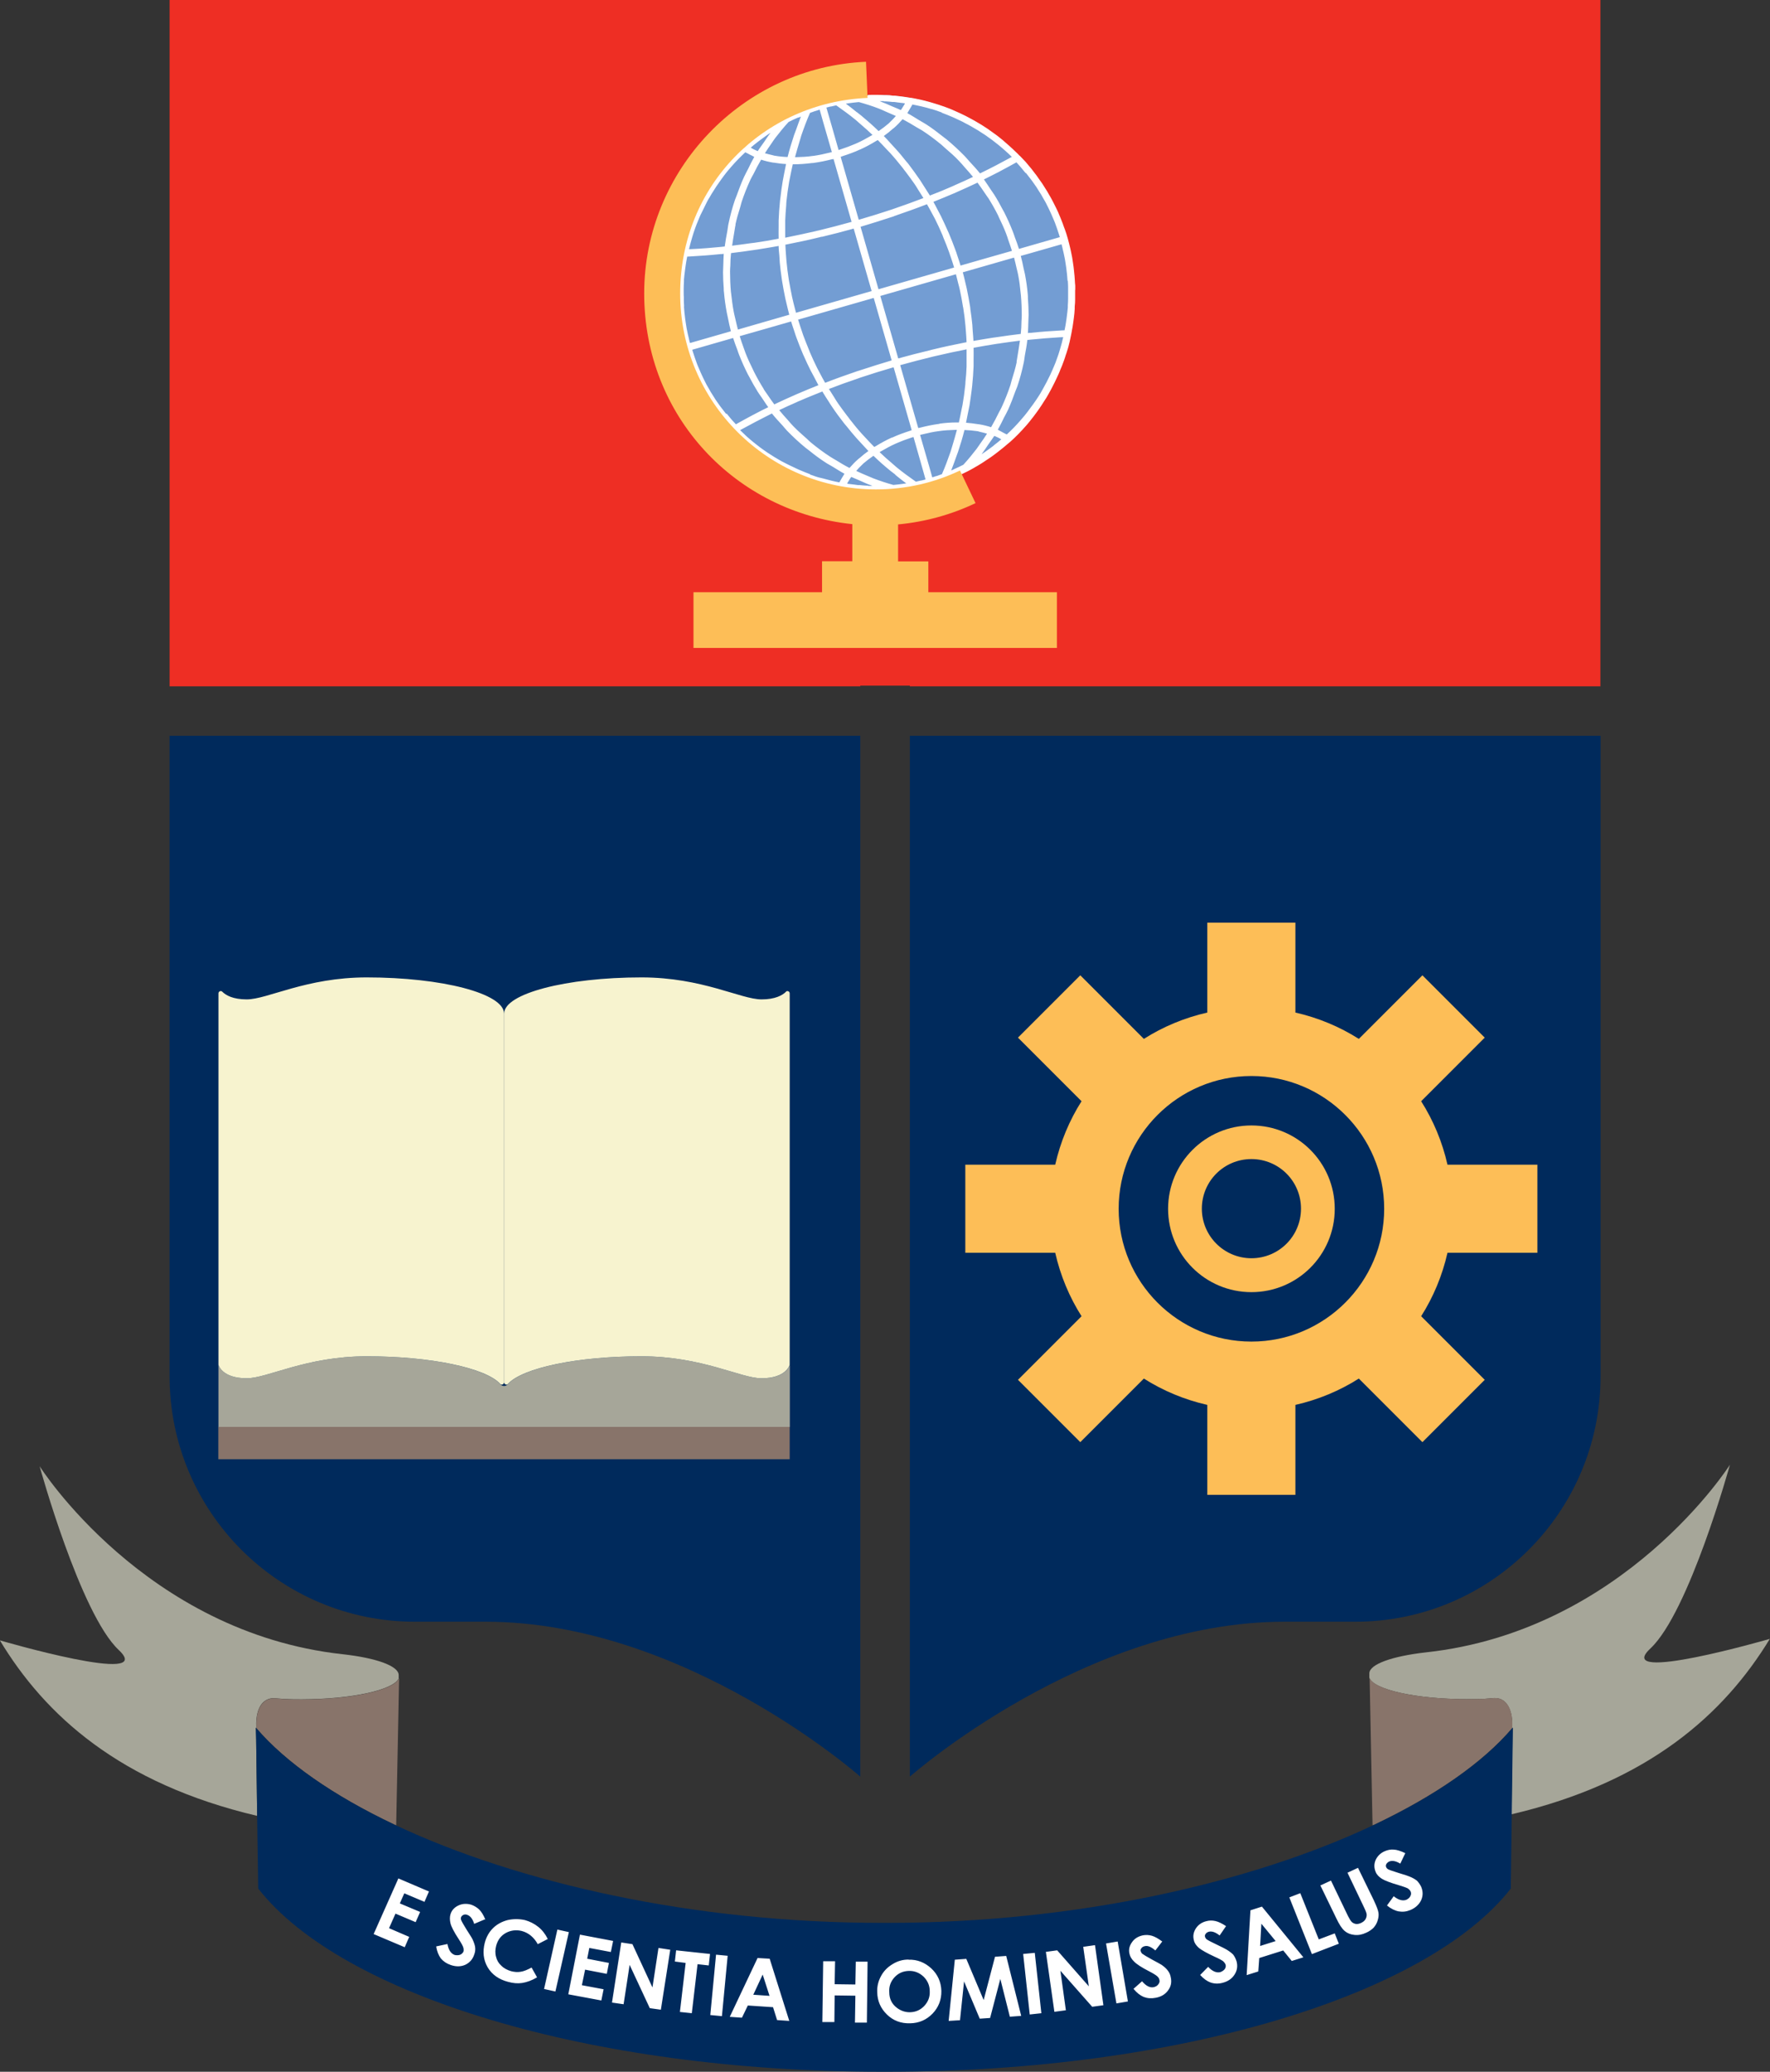
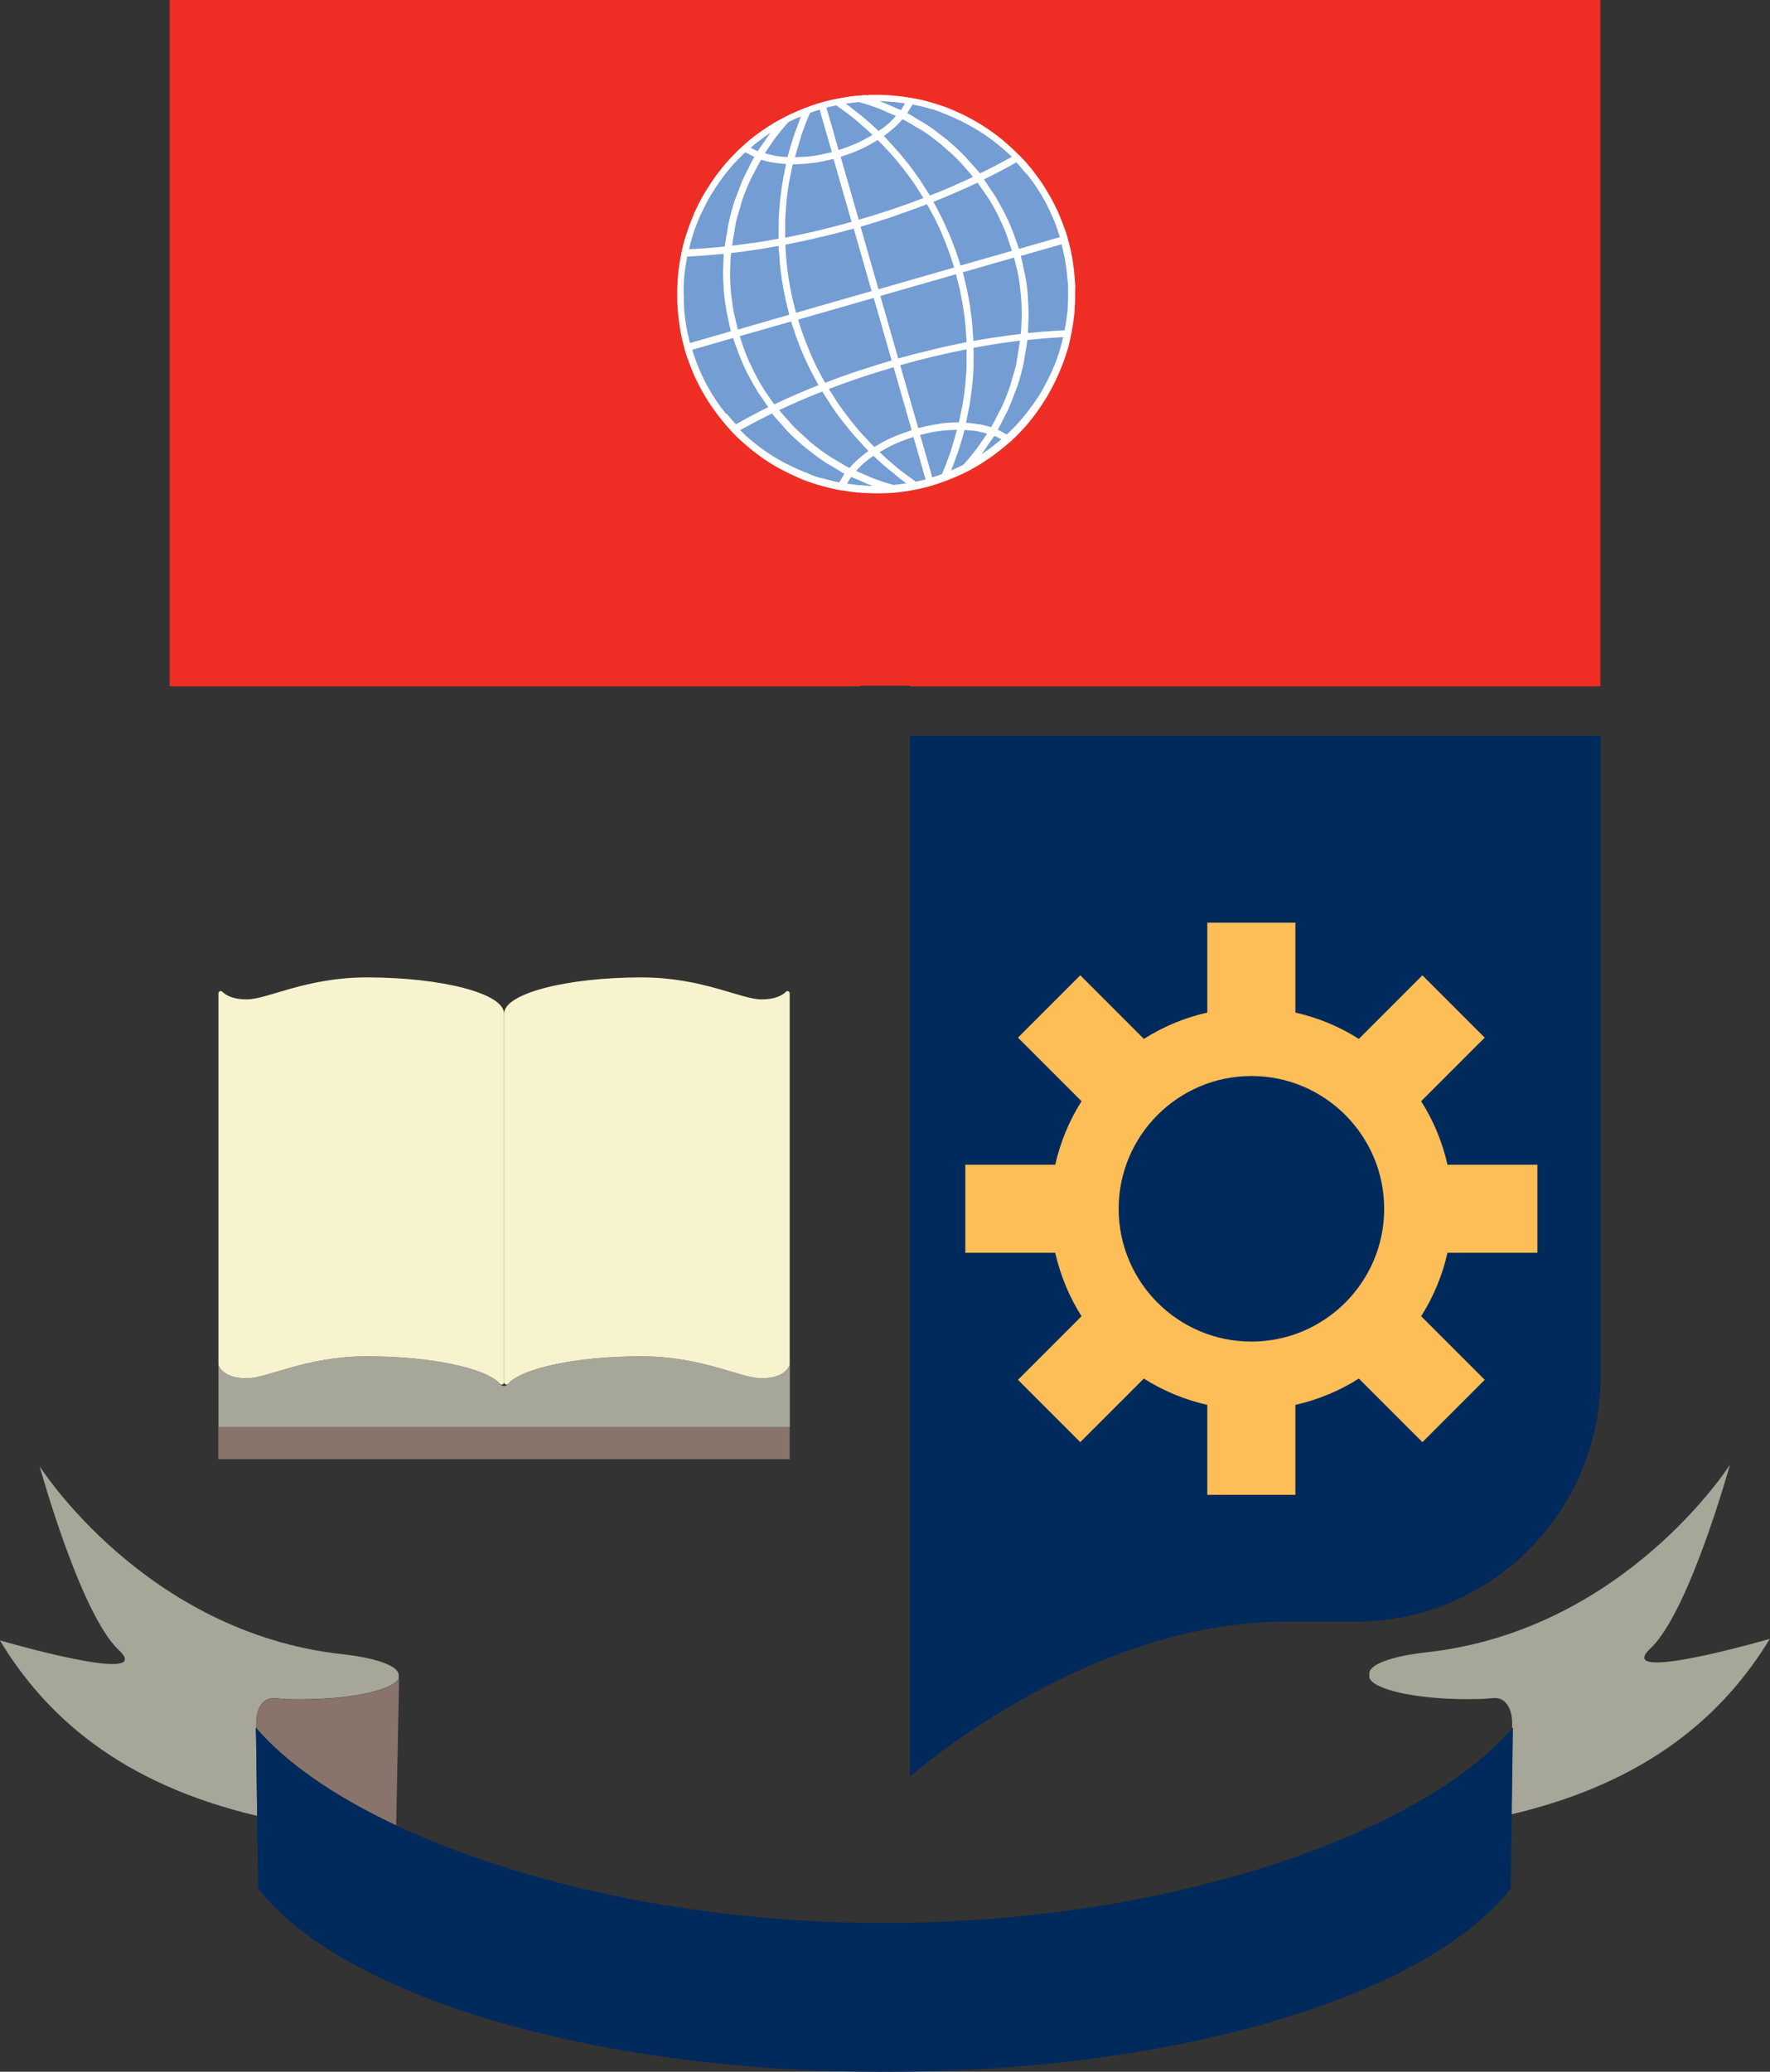
<svg xmlns="http://www.w3.org/2000/svg" id="b" viewBox="0 0 126.39 147.91">
  <rect x="0" y="0" width="126.39" height="147.91" fill="#333333" stroke="none" />
  <defs>
    <style>.d{fill:#a6a699;}.e{fill:#fff;}.f{fill:#ee2e24;}.g{fill:#fdbe57;}.h{fill:#002a5c;}.i{fill:#88746a;}.j{fill:#739dd3;}.k{fill:#f7f3cf;}</style>
  </defs>
  <g id="c">
    <polygon class="f" points="67.88 0 64.97 0 61.43 0 55.99 0 12.11 0 12.11 49 61.43 49 61.43 48.95 64.97 48.95 64.97 49 114.28 49 114.28 0 67.88 0" />
    <circle class="j" cx="62.55" cy="20.95" r="14.17" />
-     <path class="h" d="M61.43,52.53H12.11v45.73c0,9.67,7.84,17.52,17.52,17.52h5.06c14.23,0,26.74,11.06,26.74,11.06V52.53Z" />
    <path class="h" d="M64.97,52.53h49.32v45.73c0,9.67-7.84,17.52-17.52,17.52h-5.06c-14.23,0-26.74,11.06-26.74,11.06V52.53Z" />
-     <path class="g" d="M89.36,80.35c-3.28,0-5.95,2.66-5.95,5.95s2.66,5.95,5.95,5.95,5.95-2.66,5.95-5.95-2.66-5.95-5.95-5.95ZM89.36,89.83c-1.95,0-3.54-1.58-3.54-3.54s1.58-3.54,3.54-3.54,3.54,1.58,3.54,3.54-1.58,3.54-3.54,3.54Z" />
    <path class="g" d="M109.78,89.44v-6.29h-6.42c-.37-1.63-1.01-3.16-1.88-4.53l4.54-4.54-4.45-4.45-4.54,4.54c-1.37-.87-2.9-1.51-4.53-1.88v-6.42h-6.29v6.42c-1.63.37-3.16,1.01-4.53,1.88l-4.54-4.54-4.45,4.45,4.54,4.54c-.87,1.37-1.51,2.9-1.88,4.53h-6.42v6.29h6.42c.37,1.63,1.01,3.16,1.88,4.53l-4.54,4.54,4.45,4.45,4.54-4.54c1.37.87,2.9,1.51,4.53,1.88v6.42h6.29v-6.42c1.63-.37,3.16-1.01,4.53-1.88l4.54,4.54,4.45-4.45-4.54-4.54c.87-1.37,1.51-2.9,1.88-4.53h6.42ZM89.36,95.78c-5.24,0-9.48-4.25-9.48-9.48s4.25-9.48,9.48-9.48,9.48,4.25,9.48,9.48-4.25,9.48-9.48,9.48Z" />
    <path class="d" d="M54.37,98.4c-1.48,0-4.23-1.57-8.57-1.57-4.64,0-8.56.86-9.56,2.01-.13.15-.36.15-.49,0-1-1.15-4.92-2.01-9.56-2.01-4.34,0-7.09,1.57-8.57,1.57-1.8,0-2.02-.97-2.02-.97v4.45h40.8v-4.45s-.22.97-2.02.97Z" />
    <path class="k" d="M56.13,70.8c-.26.26-.78.55-1.75.55-1.48,0-4.23-1.57-8.57-1.57-5.39,0-9.81,1.16-9.81,2.58v26.33c0,.14.18.22.27.11,1.04-1.13,4.93-1.97,9.53-1.97,4.34,0,7.09,1.57,8.57,1.57,1.8,0,2.02-.97,2.02-.97v-26.51c0-.14-.17-.22-.27-.12Z" />
    <path class="k" d="M26.19,69.78c-4.34,0-7.09,1.57-8.57,1.57-.98,0-1.49-.29-1.75-.55-.1-.1-.27-.02-.27.12v26.51s.22.97,2.02.97c1.48,0,4.23-1.57,8.57-1.57,4.6,0,8.49.84,9.53,1.97.1.11.27.03.27-.11v-26.33c0-1.43-4.42-2.58-9.81-2.58Z" />
    <rect class="i" x="15.59" y="101.87" width="40.8" height="2.31" />
    <path class="e" d="M76.78,20.67v-.27c-.02-.13-.02-.27-.03-.4l-.02-.28c-.01-.13-.03-.27-.04-.4l-.03-.27c-.02-.14-.04-.27-.06-.41l-.04-.26c-.03-.15-.06-.3-.09-.45l-.05-.22c-.05-.22-.11-.45-.17-.67-.06-.22-.13-.44-.21-.66l-.08-.21c-.05-.15-.1-.29-.16-.43l-.1-.25c-.05-.13-.11-.26-.16-.38l-.12-.25c-.06-.12-.12-.24-.18-.36l-.13-.25c-.06-.12-.13-.23-.21-.37l-.12-.21c-.07-.12-.14-.23-.22-.35l-.14-.22c-.09-.13-.18-.26-.27-.38l-.11-.16c-.13-.17-.26-.34-.39-.51l-.16-.19c-.09-.1-.17-.21-.26-.31l-.2-.21s0,0,0,0l-.21-.22s-.01,0-.02,0c0,0,0-.02-.01-.02,0,0,0,0,0,0,0,0,0,0,0,0,0,0,0,0,0,0-.07-.08-.15-.15-.22-.22-.08-.08-.16-.16-.24-.23-.08-.07-.16-.15-.24-.22l-.24-.21c-.08-.07-.17-.15-.25-.22-.08-.06-.16-.13-.26-.21-.08-.06-.16-.13-.25-.19l-.28-.2c-.08-.06-.17-.12-.25-.18h0l-.09-.06c-.26-.18-.53-.34-.81-.5l-.14-.08c-.12-.07-.25-.13-.37-.2l-.19-.1c-.12-.06-.25-.12-.37-.18l-.2-.09c-.13-.06-.25-.11-.38-.17l-.19-.08c-.13-.05-.27-.1-.4-.15l-.18-.06c-.14-.05-.29-.1-.43-.14l-.13-.04c-.42-.13-.85-.24-1.27-.32-.13-.03-.26-.05-.38-.07h0s0,0,0,0c-.03,0-.06,0-.09-.01-.16-.03-.33-.05-.54-.08-.17-.02-.34-.04-.51-.06h-.13c-.16-.03-.33-.04-.49-.04h-.15c-.16-.01-.32-.02-.49-.02h-.15c-.17,0-.33,0-.5.01v.05s-.07-.04-.12-.04h0c-.18,0-.36.02-.54.04,0,0,0,0,0,0h-.09s0,0,0,0c0,0,0,0,0,0-.12.01-.23.02-.35.04-.12.01-.24.03-.35.05,0,0,0,0,0,0,0,0-.01,0-.02,0-.26.04-.53.09-.79.14-.17.03-.34.07-.51.11-.19.05-.38.09-.57.15,0,0,0,0,0,0-.19.05-.38.11-.57.18-.17.06-.34.12-.5.18,0,0,0,0,0,0,0,0,0,0,0,0-.26.1-.51.2-.78.32-.25.11-.5.23-.74.35,0,0,0,0,0,0-.14.07-.28.15-.43.23l-.15.08c-.13.07-.26.15-.38.23l-.18.11c-.12.08-.24.16-.36.24l-.18.12c-.12.08-.23.17-.35.25l-.17.13c-.11.09-.23.18-.34.27l-.14.12s0,0,0,0c-.08.07-.17.14-.25.22-.03.02-.06.05-.08.07h0s0,0,0,0c0,0,0,0,0,0,0,0-.06.05-.06.06-.38.35-.76.73-1.11,1.13l-.13.15c-.09.1-.17.21-.28.35l-.12.15c-.08.1-.15.21-.23.31l-.15.21c-.07.1-.14.21-.21.31l-.14.22c-.07.1-.13.21-.2.31l-.18.3c-.05.08-.1.17-.14.25l-.13.25c-.1.19-.19.38-.28.57l-.04.08c-.04.07-.07.15-.1.23l-.15.37c-.03.08-.06.15-.09.23-.03.08-.06.17-.11.3-.04.1-.07.21-.11.31-.03.1-.06.2-.1.3-.03.11-.07.21-.1.32l-.08.3c-.03.11-.06.22-.08.34-.02.1-.05.19-.07.33,0,0,0,0,0,0-.02.09-.03.17-.06.31,0,0,0,0,0,0,0,0,0,0,0,0l-.05.28c-.02.14-.04.27-.06.41l-.03.24c-.03.21-.05.43-.06.64v.16c-.02.17-.03.33-.03.5v.25c0,.14,0,.28,0,.42v.27c.02.13.02.27.03.4l.02.28c.01.13.03.27.04.4l.03.27c.02.14.04.27.06.41l.04.26c.03.15.06.3.09.45l.05.22c.05.22.11.45.17.67s.13.44.21.66l.08.21c.05.15.1.29.16.43l.1.25c.05.13.11.26.16.38l.12.25c.06.12.12.24.18.36l.13.25c.06.12.13.23.21.37l.12.21c.07.12.14.23.22.35l.14.22c.09.13.18.26.27.38l.11.16c.13.17.26.34.39.51l.16.19c.09.1.17.21.26.31l.2.22s.02.02.03.04c0,0,0,0,0,0,.05.05.09.1.14.15l.03.03h0s0,0,0,0c0,0,0,0,0,0,0,0,0,0,0,0h0s0,0,0,0c0,0,0,.01.01.02t0,0s0,0,0,0h0s0,0,0,0h0s0,0,0,0h0s0,0,0,0h0s0,0,0,0h0s0,0,0,0h0s0,0,0,0c0,0,0,0,0,0,0,0,0,0,0,0l.22.22c.08.08.16.15.24.23.08.07.16.15.24.22.08.07.16.14.24.21.08.07.17.15.26.22.08.06.16.13.23.19.09.07.18.14.28.21l.28.21c.08.06.16.12.24.17,0,0,.09.06.09.06.26.18.53.34.81.5l.14.08c.11.06.23.12.34.18h0l.08.04.15.08c.12.06.25.12.42.2l.15.07c.13.06.26.11.38.17l.19.08c.13.05.27.1.4.15l.18.06c.14.05.29.1.43.14l.13.04s0,0,0,0c0,0,0,0,0,0,.47.14.95.26,1.41.35.08.01.15.03.23.04,0,0,0,0,0,0,.02,0,.04,0,.06,0,.17.03.34.06.56.09.17.02.34.04.52.06h.12c.16.03.33.04.49.04h.15c.16.01.32.02.49.02h.15c.17,0,.33,0,.5-.01h.12s0,0,0,0c.18,0,.36-.02.54-.03,0,0,0,0,0,0,0,0,.08,0,.09-.01,0,0,0,0,0,0,0,0,.02,0,.02,0,.23-.02.46-.05.69-.08,0,0,0,0,0,0,0,0,.01,0,.02,0,.26-.04.53-.08.79-.14,0,0,0,0,0,0,.17-.03.34-.07.51-.11.19-.05.38-.09.57-.15,0,0,0,0,0,0,.19-.06.38-.12.57-.18.17-.06.34-.12.5-.18.26-.1.51-.2.79-.32.25-.11.5-.23.74-.35,0,0,0,0,0,0,.14-.07.29-.15.48-.26l.1-.06c.13-.07.26-.15.42-.25l.14-.09c.12-.08.24-.16.36-.24l.18-.12c.12-.08.23-.17.34-.25l.17-.13c.11-.09.23-.18.34-.27l.17-.14s.1-.08.15-.13c.06-.05.11-.09.17-.14,0,0,0,0,0,0,0,0,0,0,0,0,0,0,.06-.05.06-.05.39-.35.76-.73,1.11-1.13l.13-.15c.09-.1.17-.21.28-.35l.12-.15c.08-.1.16-.21.23-.31l.15-.21c.07-.1.14-.21.21-.31l.14-.22c.07-.1.13-.21.2-.31l.15-.26c.06-.1.11-.19.16-.29l.13-.25c.1-.19.19-.37.28-.57l.14-.3c.03-.07.06-.14.09-.21l.04-.11c.04-.09.08-.19.12-.28.03-.09.06-.17.12-.32.04-.1.07-.2.1-.29.03-.1.06-.2.1-.3.03-.11.07-.21.1-.32.03-.1.06-.2.08-.3.03-.11.06-.22.08-.34l.07-.33s0,0,0,0h0s0,0,0,0l.06-.31s0-.02,0-.02l.05-.26c.02-.14.04-.27.06-.41l.03-.23c.03-.21.05-.43.06-.64v-.16c.02-.17.03-.33.03-.5v-.25c0-.14,0-.28,0-.42ZM76.25,20.03c0,.13.02.26.02.44v.21c0,.13,0,.27,0,.4v.24c0,.16-.01.32-.02.48v.15c-.02.21-.04.41-.07.62l-.03.23c-.02.13-.04.26-.06.4l-.07.36v.02c-.07,0-.13.01-.2.01-.72.04-1.45.09-2.2.17-.07,0-.14,0-.22.02.02-.26.02-.52.03-.78,0-.17.02-.35.02-.52,0-.4-.02-.79-.05-1.19,0-.09,0-.18-.01-.27-.04-.48-.11-.96-.2-1.44-.03-.15-.07-.29-.1-.43-.06-.3-.12-.59-.2-.88l.5-.14,2.41-.69c.04.13.07.27.1.41l.05.21c.03.14.06.29.09.43l.04.25c.02.13.04.27.06.4l.03.26c.02.13.03.26.04.39l.02.27ZM72.6,25.85c-.09.43-.22.85-.35,1.27-.04.12-.06.25-.1.37-.18.54-.39,1.07-.63,1.59-.06.13-.13.25-.2.38-.17.35-.35.7-.55,1.04-.27-.09-.56-.16-.86-.21-.03,0-.06,0-.1-.01-.27-.04-.54-.08-.83-.1.05-.23.09-.46.14-.7.03-.18.08-.36.11-.54.06-.35.1-.71.15-1.06.01-.11.03-.23.04-.34.05-.47.08-.93.1-1.4,0-.15,0-.29,0-.44,0-.29.01-.58,0-.87.57-.11,1.14-.2,1.7-.29.09-.01.19-.02.28-.04.45-.07.89-.12,1.33-.18-.04.3-.09.6-.14.9-.04.2-.06.41-.1.61ZM67.07,30.27s-.05,0-.07,0c-.43.06-.86.15-1.29.26-.05.01-.09.02-.14.03l-.47-1.63-.82-2.86c.79-.22,1.59-.43,2.38-.62.07-.02.15-.03.22-.05.71-.17,1.43-.32,2.14-.46,0,.25,0,.49,0,.74,0,.16,0,.32,0,.48-.01.37-.04.74-.08,1.1,0,.09-.01.19-.02.28-.05.46-.11.92-.19,1.37-.02.11-.05.22-.07.33-.06.31-.12.61-.19.92h-.02s-.09,0-.14,0c-.41,0-.83.03-1.25.09ZM63.7,31.23s-.01,0-.02.01c-.4.18-.78.39-1.14.61-.03.02-.07.04-.11.06-.21-.21-.41-.42-.61-.64-.09-.1-.18-.19-.27-.29-.31-.34-.6-.7-.88-1.06-.06-.08-.12-.17-.19-.25-.21-.28-.43-.57-.63-.86-.1-.14-.19-.29-.28-.44-.13-.2-.25-.4-.38-.6.67-.26,1.36-.51,2.05-.74.07-.03.14-.05.22-.08.78-.26,1.56-.5,2.35-.73l1.29,4.49s-.08.03-.13.05c-.43.14-.86.29-1.26.48ZM63.93,33.9c.26.21.52.42.78.61-.07.01-.14.02-.21.03-.23.03-.46.06-.69.08,0,0,0,0,0,0h0s0,0,0,0c0,0-.01,0-.02,0-.48-.13-.96-.29-1.43-.47-.15-.06-.3-.13-.45-.19-.26-.11-.52-.22-.77-.34.12-.14.25-.28.39-.41.04-.04.08-.08.12-.12.22-.19.46-.37.72-.55.39.38.8.74,1.22,1.08.11.09.22.17.34.26ZM59.27,32.6c-.48-.31-.93-.65-1.37-1.01-.1-.08-.19-.18-.29-.27-.33-.29-.66-.58-.96-.89-.15-.15-.28-.31-.41-.46-.2-.22-.41-.45-.6-.69.4-.19.81-.38,1.23-.56.08-.04.16-.08.25-.11.52-.23,1.06-.44,1.6-.66.15.26.32.51.48.76.07.11.14.23.22.34.26.39.54.77.83,1.14.06.08.13.16.2.24.23.29.46.57.71.85.11.13.23.24.34.37.17.18.34.37.51.55-.23.16-.44.33-.64.51-.03.02-.06.04-.09.07-.23.2-.43.41-.62.63-.34-.17-.66-.37-.99-.57-.13-.08-.27-.15-.4-.24ZM54.54,27.78c-.25-.4-.49-.82-.7-1.24-.03-.06-.06-.13-.09-.19-.18-.36-.35-.73-.5-1.11-.06-.15-.11-.31-.17-.47-.09-.25-.18-.51-.26-.77l1.86-.53,1.81-.52c.07.24.16.49.24.73.04.13.08.26.13.39.15.41.31.82.48,1.22.02.04.04.08.06.13.16.36.32.71.5,1.06.07.13.14.26.21.39.11.21.22.42.33.63-.47.18-.92.38-1.38.57-.07.03-.14.06-.21.09-.53.23-1.05.47-1.56.71-.18-.24-.35-.49-.52-.74-.08-.12-.17-.23-.24-.35ZM52.51,16.05c.09-.42.21-.83.34-1.24.04-.13.07-.27.11-.4.18-.54.39-1.07.63-1.59.06-.13.14-.26.21-.39.17-.35.35-.69.55-1.03.27.09.56.16.86.21.03,0,.07,0,.1.01.26.04.54.08.82.09-.05.23-.09.47-.14.7-.03.18-.07.36-.1.53-.06.36-.11.72-.15,1.08-.01.1-.03.21-.04.31-.05.47-.08.94-.1,1.41,0,.14,0,.27,0,.41,0,.3-.01.59,0,.89-.57.11-1.14.21-1.71.29-.09.01-.17.02-.26.03-.45.07-.9.12-1.35.18.04-.3.09-.6.14-.89.04-.21.06-.42.11-.62ZM57.99,11.64s.08,0,.12-.01c.43-.06.87-.15,1.3-.26.04,0,.08-.01.11-.02l1.29,4.49c-.79.22-1.59.43-2.38.62-.06.01-.12.02-.17.04-.73.17-1.46.32-2.19.47,0-.24,0-.48,0-.73,0-.17,0-.33,0-.5.01-.35.04-.7.07-1.06,0-.11.01-.22.02-.33.05-.46.11-.91.19-1.37.02-.12.05-.23.07-.35.06-.3.12-.6.19-.9h.02c.44,0,.89-.03,1.34-.09ZM61.41,10.68s.01,0,.02-.01c.4-.18.78-.39,1.14-.61.03-.02.07-.04.11-.06.21.21.42.43.62.65.09.09.18.18.27.28.31.34.6.7.89,1.06.06.08.12.17.19.25.21.28.43.57.63.86.1.14.19.29.28.44.13.2.25.4.38.6-.68.26-1.37.51-2.07.75-.07.02-.13.05-.2.07-.78.26-1.56.5-2.35.73l-1.29-4.49s.09-.04.13-.05c.43-.14.86-.29,1.26-.48ZM61.18,8.01c-.26-.21-.52-.42-.78-.61.07-.01.14-.02.21-.03.23-.03.46-.06.69-.08,0,0,0,0,0,0h.04c.47.13.94.28,1.41.46.16.06.31.13.46.2.25.11.51.22.76.33-.12.14-.25.28-.39.41-.04.04-.08.08-.12.12-.22.19-.46.37-.72.55-.39-.38-.8-.74-1.22-1.09-.11-.09-.22-.17-.33-.26ZM65.84,9.31c.48.31.93.65,1.37,1.01.1.08.19.18.3.27.33.28.66.57.96.89.15.15.28.31.42.47.2.22.4.45.59.68-.4.19-.81.38-1.23.56-.08.04-.16.07-.24.11-.52.23-1.06.45-1.61.66-.16-.26-.33-.52-.49-.77-.07-.11-.14-.22-.21-.33-.27-.39-.54-.77-.83-1.15-.05-.07-.11-.13-.17-.2-.24-.3-.48-.6-.74-.88-.11-.12-.22-.24-.33-.36-.17-.19-.34-.38-.52-.56.24-.17.45-.34.65-.52.02-.02.05-.04.07-.05.23-.2.44-.42.62-.63.34.18.67.37.99.57.13.08.27.15.4.23ZM70.56,14.12c.25.4.49.82.7,1.24.03.06.05.12.08.18.18.37.35.74.5,1.13.06.15.11.31.16.47.09.25.18.51.26.77l-1.86.53-1.81.52c-.07-.25-.16-.49-.24-.74-.04-.13-.08-.26-.13-.38-.15-.41-.31-.82-.48-1.22-.02-.05-.04-.09-.06-.13-.16-.36-.32-.71-.49-1.06-.06-.13-.14-.25-.2-.38-.11-.21-.22-.43-.34-.64.48-.19.96-.39,1.43-.59.05-.02.11-.04.16-.07.53-.23,1.05-.47,1.56-.71.18.24.35.49.52.74.08.12.16.23.24.35ZM71.02,24.09c-.5.08-1,.16-1.51.25-.01-.23-.03-.45-.05-.68-.01-.16-.02-.32-.03-.48-.04-.37-.08-.74-.14-1.11,0-.06-.01-.13-.02-.19-.07-.43-.15-.86-.24-1.29-.03-.13-.06-.25-.09-.38-.06-.26-.12-.52-.19-.77l.18-.05,3.48-1c.07.26.13.53.19.79.04.16.08.32.11.48.08.41.13.83.17,1.25,0,.06.02.11.02.17.04.47.06.95.06,1.43,0,.14-.01.29-.02.43,0,.3-.02.6-.05.9-.56.07-1.13.14-1.7.23-.06,0-.12.02-.18.03ZM66.39,25.01c-.75.18-1.5.37-2.25.58l-1.28-4.46,5.4-1.55c.06.23.12.46.17.68.04.15.08.29.11.44.08.37.15.74.21,1.12,0,.05.02.1.03.15.07.43.12.85.16,1.28.01.13.02.25.03.38.02.27.04.53.05.8-.81.16-1.63.33-2.44.53-.06.01-.12.03-.18.05ZM61.27,26.48c-.79.27-1.58.55-2.35.85-.13-.22-.25-.45-.37-.68-.06-.12-.13-.24-.19-.36-.19-.38-.37-.77-.54-1.17-.02-.05-.04-.11-.06-.16-.14-.34-.28-.69-.41-1.04-.05-.14-.09-.28-.14-.42-.08-.23-.15-.45-.22-.68l5.4-1.55,1.28,4.46c-.74.22-1.47.45-2.2.69-.06.02-.13.04-.19.06ZM52.69,23.52c-.07-.26-.13-.53-.19-.79-.04-.16-.08-.33-.11-.49-.08-.42-.13-.84-.18-1.27,0-.05-.02-.1-.02-.15-.04-.47-.06-.95-.06-1.43,0-.14.01-.28.02-.42,0-.3.02-.6.05-.9.56-.07,1.13-.14,1.7-.23.07-.01.14-.02.21-.03.49-.08.99-.16,1.49-.25,0,.23.03.45.05.68.01.16.02.32.03.49.03.36.08.72.13,1.08.01.07.02.15.03.22.07.43.15.86.24,1.29.03.13.06.26.09.38.06.26.12.51.19.77l-1.91.55-1.76.51ZM58.68,16.91c.76-.18,1.53-.38,2.28-.59l1.28,4.46-5.4,1.55c-.06-.23-.12-.46-.18-.7-.03-.14-.07-.28-.1-.43-.08-.38-.15-.77-.22-1.15,0-.04-.02-.08-.02-.12-.07-.43-.12-.85-.16-1.28-.01-.13-.02-.25-.03-.38-.02-.27-.04-.53-.05-.8.81-.16,1.63-.33,2.44-.53.05-.01.09-.03.14-.04ZM63.84,15.43c.79-.27,1.58-.55,2.35-.85.13.22.25.45.37.67.06.12.13.24.2.37.19.38.37.77.54,1.17.02.04.03.09.05.14.15.35.29.71.42,1.07.05.14.09.28.14.41.08.23.15.46.22.69l-5.4,1.55-1.28-4.46c.74-.22,1.47-.45,2.2-.69.06-.02.13-.04.19-.06ZM73.26,12.35c.13.16.25.32.38.49l.11.15c.09.12.17.24.26.37l.13.21c.07.11.14.22.21.33l.13.23c.06.11.13.22.19.33l.12.24c.06.11.11.23.17.35l.11.24c.05.12.11.25.16.37l.1.24c.05.14.1.28.15.42l.07.21c.04.13.09.26.13.4l-2.92.84c-.09-.29-.19-.57-.3-.85-.05-.14-.09-.28-.15-.42-.18-.46-.38-.9-.6-1.34-.03-.06-.06-.11-.09-.16-.2-.38-.4-.75-.63-1.11-.09-.14-.19-.27-.28-.41-.15-.22-.29-.45-.45-.67.33-.16.65-.33.97-.49.06-.03.13-.06.19-.1.4-.21.78-.42,1.16-.63h0s.25.28.25.28c.09.1.17.2.25.3l.15.18ZM67.25,8.05c.13.05.26.1.39.15l.19.08c.12.05.25.1.37.16l.19.09c.12.06.24.11.36.17l.18.1c.12.06.24.12.36.19l.14.08c.27.15.53.31.78.48h0l.08.05c.08.05.16.11.24.17l.27.19c.08.06.16.12.27.21l.23.18c.08.07.16.14.25.21l.23.2c.08.07.15.14.23.21.08.07.15.15.23.22,0,0,0,0,.01.01-.07.04-.15.08-.22.12-.6.33-1.23.66-1.87.97-.06.03-.12.06-.18.09-.24-.3-.51-.59-.77-.87-.11-.12-.21-.25-.32-.36-.41-.42-.84-.82-1.3-1.2-.08-.07-.18-.13-.26-.2-.38-.3-.76-.59-1.16-.85-.18-.12-.36-.21-.54-.32-.28-.17-.55-.35-.84-.5.03-.04.04-.08.07-.12.08-.13.15-.25.22-.37.02-.04.05-.08.07-.13.46.09.92.19,1.37.33.01,0,.02,0,.03,0h0s0,0,0,0c0,0,0,0,0,0l.12.04c.14.04.28.09.41.14l.17.06ZM63.11,7.24h.15c.16.01.31.02.47.04h.13c.16.03.33.04.54.07.07,0,.14.02.22.03-.01.03-.03.06-.04.08-.05.09-.1.17-.16.26-.03.05-.06.1-.1.14-.22-.11-.45-.19-.67-.29-.25-.11-.49-.22-.74-.31-.03-.01-.06-.03-.09-.04.1,0,.2,0,.3,0ZM59.32,7.61c.13-.03.26-.06.39-.09.47.33.94.67,1.39,1.04.11.09.21.19.32.28.3.26.6.52.88.79-.03.02-.07.04-.1.06-.33.19-.67.38-1.03.54-.02,0-.05.02-.07.03-.35.15-.72.29-1.09.41-.04.01-.09.03-.13.04l-.43-1.51-.44-1.52c.1-.03.21-.05.31-.08ZM58.22,7.93c.1-.03.2-.07.31-.1l.24.85.63,2.18s-.09.02-.13.03c-.39.1-.78.18-1.18.24-.01,0-.02,0-.03,0-.4.06-.79.08-1.18.09-.04,0-.07,0-.11,0,.1-.37.21-.75.32-1.11.05-.14.08-.29.13-.44.19-.55.39-1.09.62-1.61.13-.05.26-.09.39-.14ZM57.01,8.4c.06-.03.12-.05.18-.08-.12.31-.23.62-.34.93-.05.13-.1.26-.15.4-.17.52-.33,1.04-.46,1.56-.31-.01-.62-.04-.9-.09-.06,0-.11-.03-.17-.04-.19-.04-.37-.09-.55-.14.16-.25.32-.49.49-.73.08-.12.16-.24.25-.36.3-.39.61-.77.95-1.14.22-.11.44-.22.7-.33ZM54.15,10.1l.16-.12c.11-.08.22-.16.33-.24l.17-.12c.07-.05.14-.09.21-.14-.02.02-.03.05-.05.07-.15.19-.27.39-.41.59-.15.22-.31.42-.45.65-.06-.02-.11-.05-.16-.07-.09-.04-.18-.08-.26-.13-.03-.02-.05-.03-.08-.05.02-.02.05-.04.07-.06,0,0,0,0,0,0,0,0,.05-.04.05-.04l.09-.08c.11-.09.22-.17.33-.26ZM49.27,17.5l.08-.29c.03-.1.06-.21.09-.31.03-.1.06-.19.09-.29.03-.1.07-.2.12-.35.03-.08.06-.16.09-.24l.24-.58c.03-.07.06-.14.1-.21l.04-.08c.09-.18.18-.37.27-.55l.12-.24c.04-.08.09-.16.14-.24l.17-.29c.06-.1.13-.2.21-.33l.12-.19c.07-.1.14-.2.21-.3l.14-.2c.07-.1.15-.2.22-.3l.14-.18c.08-.1.16-.2.25-.3l.12-.14c.31-.36.65-.7.99-1.02.04.03.1.05.14.07.12.07.24.13.37.19.04.02.08.05.13.07-.16.28-.3.57-.44.86-.1.19-.2.38-.29.57-.2.43-.36.87-.52,1.31-.04.11-.09.22-.13.33-.19.56-.34,1.13-.46,1.7-.04.17-.05.34-.08.5-.07.37-.14.75-.19,1.13-.07,0-.13.01-.2.02-.72.07-1.42.13-2.1.16-.08,0-.16.01-.25.01,0,0,0,0,0,0,.03-.11.05-.22.08-.32ZM48.85,21.88c0-.13-.02-.26-.02-.39v-.26c-.01-.13-.01-.27-.01-.4v-.24c0-.16.01-.32.02-.49v-.15c.02-.21.04-.41.07-.62l.03-.23c.02-.13.04-.26.06-.4l.05-.27s.01-.07.02-.11c.06,0,.13-.01.19-.01.71-.04,1.45-.09,2.2-.17.08,0,.15,0,.22-.02-.02.26-.02.51-.03.77,0,.18-.02.36-.02.54,0,.39.02.77.05,1.16,0,.1,0,.2.02.3.04.48.11.96.2,1.44.03.14.06.28.09.42.06.3.12.6.2.9l-2.92.84c-.04-.13-.07-.27-.1-.41l-.05-.21c-.03-.14-.06-.29-.09-.43l-.04-.25c-.02-.13-.04-.27-.06-.4l-.03-.26c-.02-.13-.03-.26-.04-.39l-.02-.27ZM51.85,29.55c-.13-.16-.25-.32-.38-.49l-.11-.15c-.09-.12-.17-.24-.26-.37l-.13-.21c-.07-.11-.14-.22-.21-.33l-.13-.23c-.06-.11-.13-.22-.19-.33l-.12-.24c-.06-.11-.11-.23-.17-.35l-.11-.24c-.05-.12-.11-.25-.16-.37l-.1-.24c-.05-.14-.1-.28-.15-.42l-.07-.21c-.04-.13-.09-.26-.13-.4l2.92-.84c.09.29.19.56.3.84.05.14.09.29.15.42.18.45.38.9.6,1.33.03.07.08.13.11.2.19.36.39.72.61,1.07.09.14.19.28.29.42.15.22.29.45.45.66-.32.15-.63.31-.93.47-.08.04-.16.08-.23.12-.39.21-.78.42-1.15.63l-.03-.03-.23-.25c-.09-.1-.17-.2-.25-.3l-.15-.18ZM57.86,33.86c-.13-.05-.26-.1-.39-.15l-.19-.08c-.12-.05-.25-.1-.37-.16l-.19-.09c-.12-.06-.24-.11-.36-.17l-.14-.07s-.08-.04-.08-.04c-.11-.06-.22-.11-.33-.17l-.14-.08c-.26-.15-.53-.31-.78-.48h0l-.08-.05c-.08-.05-.15-.11-.23-.16l-.28-.2c-.09-.07-.18-.14-.27-.21-.08-.06-.15-.12-.23-.18-.08-.07-.16-.14-.25-.21-.08-.07-.15-.13-.23-.2l-.47-.45c.07-.04.15-.08.22-.12.6-.33,1.23-.66,1.87-.98.06-.03.12-.06.18-.09.24.3.5.58.76.86.11.12.21.26.33.38.41.42.84.82,1.29,1.19.1.08.2.15.3.23.36.29.73.57,1.12.82.17.12.36.21.54.32.28.17.55.35.84.5-.03.04-.04.08-.07.12-.08.12-.15.25-.22.37-.02.04-.05.08-.07.13-.38-.07-.77-.17-1.16-.28-.1-.03-.19-.04-.3-.07l-.07-.02c-.14-.04-.28-.09-.44-.15l-.15-.05ZM62,34.67h-.15c-.16-.01-.31-.02-.47-.04h-.13c-.16-.03-.33-.04-.54-.07-.07,0-.14-.02-.22-.03.01-.03.03-.06.04-.08.05-.09.1-.17.16-.26.03-.05.06-.1.1-.14.21.1.44.18.65.28.25.11.5.23.76.32.03.01.06.03.09.04-.1,0-.2,0-.3,0ZM65.79,34.3c-.13.03-.26.06-.39.09-.47-.33-.94-.67-1.39-1.04-.11-.09-.22-.2-.33-.29-.3-.25-.59-.51-.87-.78.03-.02.07-.04.1-.06.33-.19.67-.38,1.03-.54.02,0,.04-.02.06-.03.35-.15.72-.29,1.09-.41.05-.01.09-.03.14-.04l.72,2.53.14.5c-.1.03-.21.05-.31.08ZM66.88,33.98c-.1.03-.2.07-.31.1l-.24-.85-.63-2.18s.09-.02.13-.03c.4-.1.8-.19,1.2-.24,0,0,0,0,0,0,.41-.06.81-.08,1.2-.09.03,0,.07,0,.1,0-.1.38-.21.75-.32,1.12-.05.14-.08.29-.13.43-.19.55-.39,1.09-.62,1.61-.13.05-.26.09-.38.14ZM68.1,33.51c-.06.03-.12.05-.18.08.12-.3.23-.61.34-.92.05-.14.1-.27.15-.41.17-.51.33-1.04.46-1.56.31.01.62.04.9.08.06,0,.11.03.16.04.19.04.37.09.55.14-.16.25-.32.49-.49.72-.09.12-.16.24-.25.36-.3.39-.61.77-.95,1.14-.22.11-.44.22-.7.33ZM70.96,31.81l-.16.12c-.11.08-.22.16-.33.24l-.17.12c-.07.05-.14.09-.21.14.02-.02.03-.05.05-.07.15-.2.28-.4.42-.61.15-.21.3-.42.44-.63.06.02.11.05.16.07.09.04.18.08.26.13.03.02.05.03.08.05-.01.01-.02.02-.04.03,0,0-.02.01-.03.02,0,0,0,0,0,0,0,0,0,0,0,0,0,0,0,0,0,0l-.14.12c-.11.09-.22.17-.33.26ZM75.84,24.41c-.03.1-.05.19-.08.29-.03.1-.06.21-.09.31-.03.1-.06.19-.09.29-.03.09-.07.19-.12.34-.03.08-.06.17-.09.25-.04.09-.07.18-.12.29l-.04.09c-.03.06-.05.13-.08.19l-.13.29c-.09.18-.18.37-.27.54l-.13.24c-.05.09-.1.18-.17.31l-.13.23c-.06.1-.13.2-.19.3l-.14.21c-.07.1-.14.2-.21.3l-.15.2c-.07.1-.15.2-.22.3l-.14.18c-.08.1-.16.2-.25.3l-.12.14c-.31.36-.64.7-.99,1.02-.04-.03-.1-.05-.14-.07-.12-.07-.24-.13-.37-.2-.04-.02-.08-.05-.13-.07.16-.28.3-.57.44-.86.1-.19.21-.38.3-.58.19-.42.35-.85.51-1.29.04-.12.1-.23.14-.35.19-.56.34-1.13.46-1.7.04-.17.05-.34.08-.51.07-.37.14-.75.18-1.12.07,0,.13-.01.2-.02.71-.07,1.42-.13,2.11-.17.08,0,.16-.01.25-.01h0c-.03.11-.05.22-.08.33Z" />
-     <path class="g" d="M66.29,42.29v-2.21h-2.16v-2.64c1.92-.18,3.79-.69,5.53-1.52l-1.11-2.33c-1.82.87-3.85,1.35-6,1.35-7.72,0-13.98-6.26-13.98-13.98s5.94-13.65,13.38-13.97l-.11-2.58c-8.81.38-15.84,7.73-15.84,16.54s6.56,15.61,14.86,16.47v2.65h-2.16v2.21h-9.18v3.98h25.95v-3.98h-9.18Z" />
    <path class="d" d="M126.39,117s-11.31,3.28-8.54.69c2.77-2.59,5.68-13.12,5.68-13.12,0,0-7.53,11.87-21.73,13.4h0c-2.37.27-4.02.84-4.02,1.5v.31c.3.84,3.28,1.52,6.92,1.53.42,0,.84-.01,1.24-.02l.75-.06c.17,0,.33.02.48.08.6.27.87,1.07.8,2.08.02-.01.03-.03.04-.05l-.08,6.02v.17c9.84-2.31,15.2-7.19,18.45-12.53Z" />
-     <path class="i" d="M107.98,123.39c.07-1.02-.2-1.81-.8-2.08-.15-.06-.31-.09-.48-.08l-.75.06c-.4,0-.82.02-1.24.02-3.64-.01-6.62-.68-6.91-1.53l.21,10.54s.08-.04.12-.05c4.36-2.07,7.75-4.43,9.85-6.89Z" />
    <path class="d" d="M18.36,129.37l-.07-5.19v-.51s-.02-.33-.02-.33c0,0,.02.01.03.03-.05-1.01.21-1.79.8-2.04.15-.07.31-.09.48-.09l.75.06c.41.02.82.02,1.24.02,3.58-.01,6.52-.67,6.9-1.49v-.24c0-.66-1.64-1.23-4.01-1.49h0c-14.13-1.55-21.63-13.42-21.63-13.42,0,0,2.9,10.54,5.65,13.12,2.76,2.6-8.49-.69-8.49-.69,3.22,5.34,8.56,10.22,18.37,12.53v-.18s-.01-.11-.01-.11Z" />
    <path class="i" d="M21.58,121.33c-.43,0-.84,0-1.24-.02l-.75-.06c-.17,0-.33.03-.48.09-.59.25-.85,1.03-.8,2.04,2.09,2.44,5.49,4.82,9.85,6.88.03.02.06.02.08.03.02.02.03.02.05.03l.21-10.51s-.01.02-.02.03c-.38.82-3.32,1.48-6.9,1.49Z" />
    <path class="h" d="M108.02,123.34s-.03.03-.04.05c-2.1,2.46-5.49,4.82-9.85,6.89-.04.01-.08.03-.12.05-8.68,4.08-21.1,6.95-34.67,6.95h-.36c-13.58,0-26.02-2.89-34.7-6.96-.02-.01-.03-.01-.05-.03-.02,0-.05-.01-.08-.03-4.36-2.07-7.76-4.44-9.85-6.88,0-.02-.02-.03-.03-.03v.33s.02.51.02.51l.07,5.19v.29s.08,5.16.08,5.16c5.91,7.58,23.62,13.08,44.54,13.08h.36c20.93,0,38.64-5.51,44.54-13.08l.07-5.29v-.17l.08-6.02Z" />
-     <path class="e" d="M28.43,134.1l2.2.94-.32.74-1.44-.61-.32.72,1.45.61-.32.73-1.44-.61-.46,1.04,1.44.62-.32.74-2.22-.94,1.77-3.98ZM34.62,137.03l-.76.32c-.11-.35-.27-.56-.49-.64-.1-.04-.19-.04-.28,0-.08.04-.13.09-.16.15-.03.07-.03.14,0,.22.04.1.17.34.41.72.22.34.36.56.4.65.1.22.17.41.19.58.02.17,0,.34-.07.52-.11.33-.32.57-.63.72-.31.14-.66.15-1.04.02-.3-.1-.53-.26-.71-.47-.16-.22-.28-.5-.33-.86l.8-.17c.08.43.25.68.51.78.14.03.26.03.39-.01.12-.05.19-.13.24-.22.03-.09.02-.2-.01-.31-.04-.12-.14-.31-.32-.58-.34-.52-.53-.89-.59-1.13-.06-.24-.06-.47,0-.66.09-.29.28-.49.58-.63.29-.13.6-.14.92-.04.21.08.39.19.55.34.15.15.31.4.44.72ZM39.12,138.43l-.72.37c-.28-.5-.66-.81-1.14-.94-.4-.1-.79-.05-1.14.14-.36.2-.58.51-.69.91-.07.27-.08.54-.01.79.06.25.18.46.38.64.19.19.43.31.7.39.24.06.46.08.68.04.22-.03.48-.14.78-.3l.39.7c-.39.23-.75.35-1.06.4-.32.05-.65.02-1.01-.08-.66-.17-1.15-.52-1.46-1.04-.3-.52-.37-1.11-.2-1.76.11-.41.3-.75.59-1.04.28-.27.62-.46,1.04-.57.41-.09.82-.09,1.23,0,.36.1.67.26.95.48.29.23.51.52.68.86ZM39.81,137.76l.81.18-.96,4.24-.81-.18.95-4.24ZM41.41,138.12l2.37.45-.16.79-1.54-.29-.15.77,1.55.3-.15.78-1.55-.3-.23,1.11,1.55.29-.16.8-2.36-.44.83-4.25ZM44.37,138.68l.79.12,1.43,3.09.43-2.82.84.13-.67,4.28-.79-.11-1.44-3.09-.43,2.81-.83-.12.66-4.28ZM48.28,139.24l2.42.26-.09.82-.8-.09-.41,3.5-.85-.09.41-3.5-.77-.1.09-.8ZM51.12,139.55l.84.08-.41,4.31-.83-.08.41-4.31ZM54.11,139.79l.85.05,1.4,4.44-.87-.06-.29-.92-1.8-.12-.42.87-.87-.06,1.99-4.21ZM54.46,140.97l-.67,1.44,1.16.08-.49-1.52ZM58.77,140.02h.86s-.03,1.64-.03,1.64l1.48.02.03-1.63h.84s-.05,4.35-.05,4.35h-.85s.03-1.92.03-1.92l-1.48-.02-.02,1.9h-.86s.06-4.34.06-4.34ZM64.88,139.91c.63-.02,1.16.2,1.62.62.46.43.7.97.72,1.61.01.63-.2,1.17-.63,1.62-.43.44-.96.68-1.6.69-.66.02-1.21-.19-1.66-.63-.45-.44-.68-.97-.69-1.59-.02-.42.08-.8.27-1.15.19-.36.47-.64.82-.85.35-.22.73-.33,1.14-.33ZM64.9,140.71c-.41.01-.75.16-1.02.45-.27.29-.41.64-.38,1.07,0,.48.19.85.55,1.12.28.21.6.32.94.31.4-.01.73-.16,1-.44.28-.3.42-.64.4-1.06,0-.42-.16-.76-.44-1.04-.3-.28-.65-.42-1.04-.41ZM68.18,139.91l.82-.06,1.24,2.94.81-3.09.8-.06,1.07,4.28-.81.06-.68-2.7-.73,2.79-.74.05-1.12-2.66-.29,2.77-.81.05.44-4.37ZM73.06,139.5l.83-.08.47,4.31-.83.09-.47-4.33ZM74.69,139.35l.8-.11,2.26,2.57-.4-2.82.84-.12.6,4.29-.8.11-2.27-2.57.39,2.82-.82.11-.61-4.3ZM78.98,138.75l.83-.14.73,4.28-.82.14-.74-4.27ZM83,138.6l-.5.65c-.28-.24-.53-.36-.74-.31-.11.02-.2.07-.25.14-.06.07-.08.14-.06.21.02.07.05.13.11.19.09.07.32.21.72.43.36.19.59.32.67.37.2.14.35.28.45.42.1.13.17.29.2.47.08.36.01.66-.19.93-.2.28-.5.46-.89.53-.31.06-.58.04-.85-.06-.26-.11-.5-.3-.73-.58l.61-.54c.28.33.56.48.84.42.14-.04.24-.09.32-.2.08-.1.11-.2.08-.31-.01-.1-.07-.19-.16-.27-.09-.08-.28-.2-.57-.35-.55-.28-.91-.52-1.08-.7-.18-.17-.29-.36-.33-.56-.07-.3,0-.57.19-.83.17-.25.44-.41.77-.48.21-.04.43-.03.64.03.21.06.46.2.74.41ZM87.55,137.51l-.46.67c-.29-.23-.54-.32-.76-.27-.11.03-.19.08-.24.16-.05.07-.07.14-.04.21.02.07.06.13.12.18.1.07.33.19.73.38.38.18.61.3.69.35.21.13.37.25.48.37.1.14.17.29.23.47.09.34.04.66-.15.95-.18.28-.46.48-.85.58-.3.08-.58.07-.85-.02-.25-.09-.51-.27-.75-.54l.57-.58c.3.32.59.44.86.38.14-.05.24-.12.32-.21.08-.12.09-.21.07-.31-.03-.1-.09-.18-.19-.27-.1-.07-.29-.18-.59-.31-.56-.26-.93-.47-1.13-.63-.19-.17-.32-.35-.36-.55-.08-.3-.03-.57.14-.84.17-.26.42-.44.75-.52.21-.06.43-.06.65-.01.22.05.47.17.77.37ZM89.3,136.38l.81-.26,2.96,3.62-.83.26-.61-.75-1.71.54-.07.96-.83.26.27-4.63ZM90.07,137.34l-.09,1.59,1.11-.35-1.02-1.24ZM92.07,135.46l.78-.3,1.32,3.3,1.14-.43.29.74-1.92.74-1.61-4.04ZM94.28,134.61l.76-.35,1.22,2.54c.11.21.2.36.28.43.08.07.18.11.29.13.13.01.24-.02.37-.08.14-.07.23-.14.3-.25.06-.1.09-.21.09-.33,0-.11-.08-.3-.2-.55l-1.17-2.45.75-.35,1.14,2.34c.18.39.29.67.32.85.03.17.01.35-.05.55-.06.21-.16.38-.29.53-.14.14-.32.27-.53.36-.29.14-.57.19-.84.16-.29-.03-.51-.12-.7-.28-.19-.16-.39-.46-.61-.93l-1.13-2.33ZM100.34,132.32l-.35.73c-.32-.19-.58-.24-.79-.15-.1.05-.17.11-.21.19-.04.07-.04.15-.01.21.03.07.08.12.15.16.1.05.36.14.78.27.4.12.65.2.73.24.23.09.4.19.54.3.12.12.22.27.3.43.14.33.14.65,0,.96-.14.3-.39.54-.76.7-.29.12-.56.15-.85.1-.26-.05-.55-.19-.83-.42l.48-.66c.35.28.65.35.91.25.13-.07.23-.15.28-.26.06-.12.06-.22.02-.32-.04-.1-.12-.17-.22-.24-.11-.05-.32-.13-.63-.22-.59-.17-1-.33-1.21-.46-.21-.14-.37-.3-.44-.49-.12-.29-.12-.57,0-.85.13-.28.35-.5.66-.63.21-.09.42-.13.64-.11.22.01.49.1.81.25Z" />
  </g>
</svg>